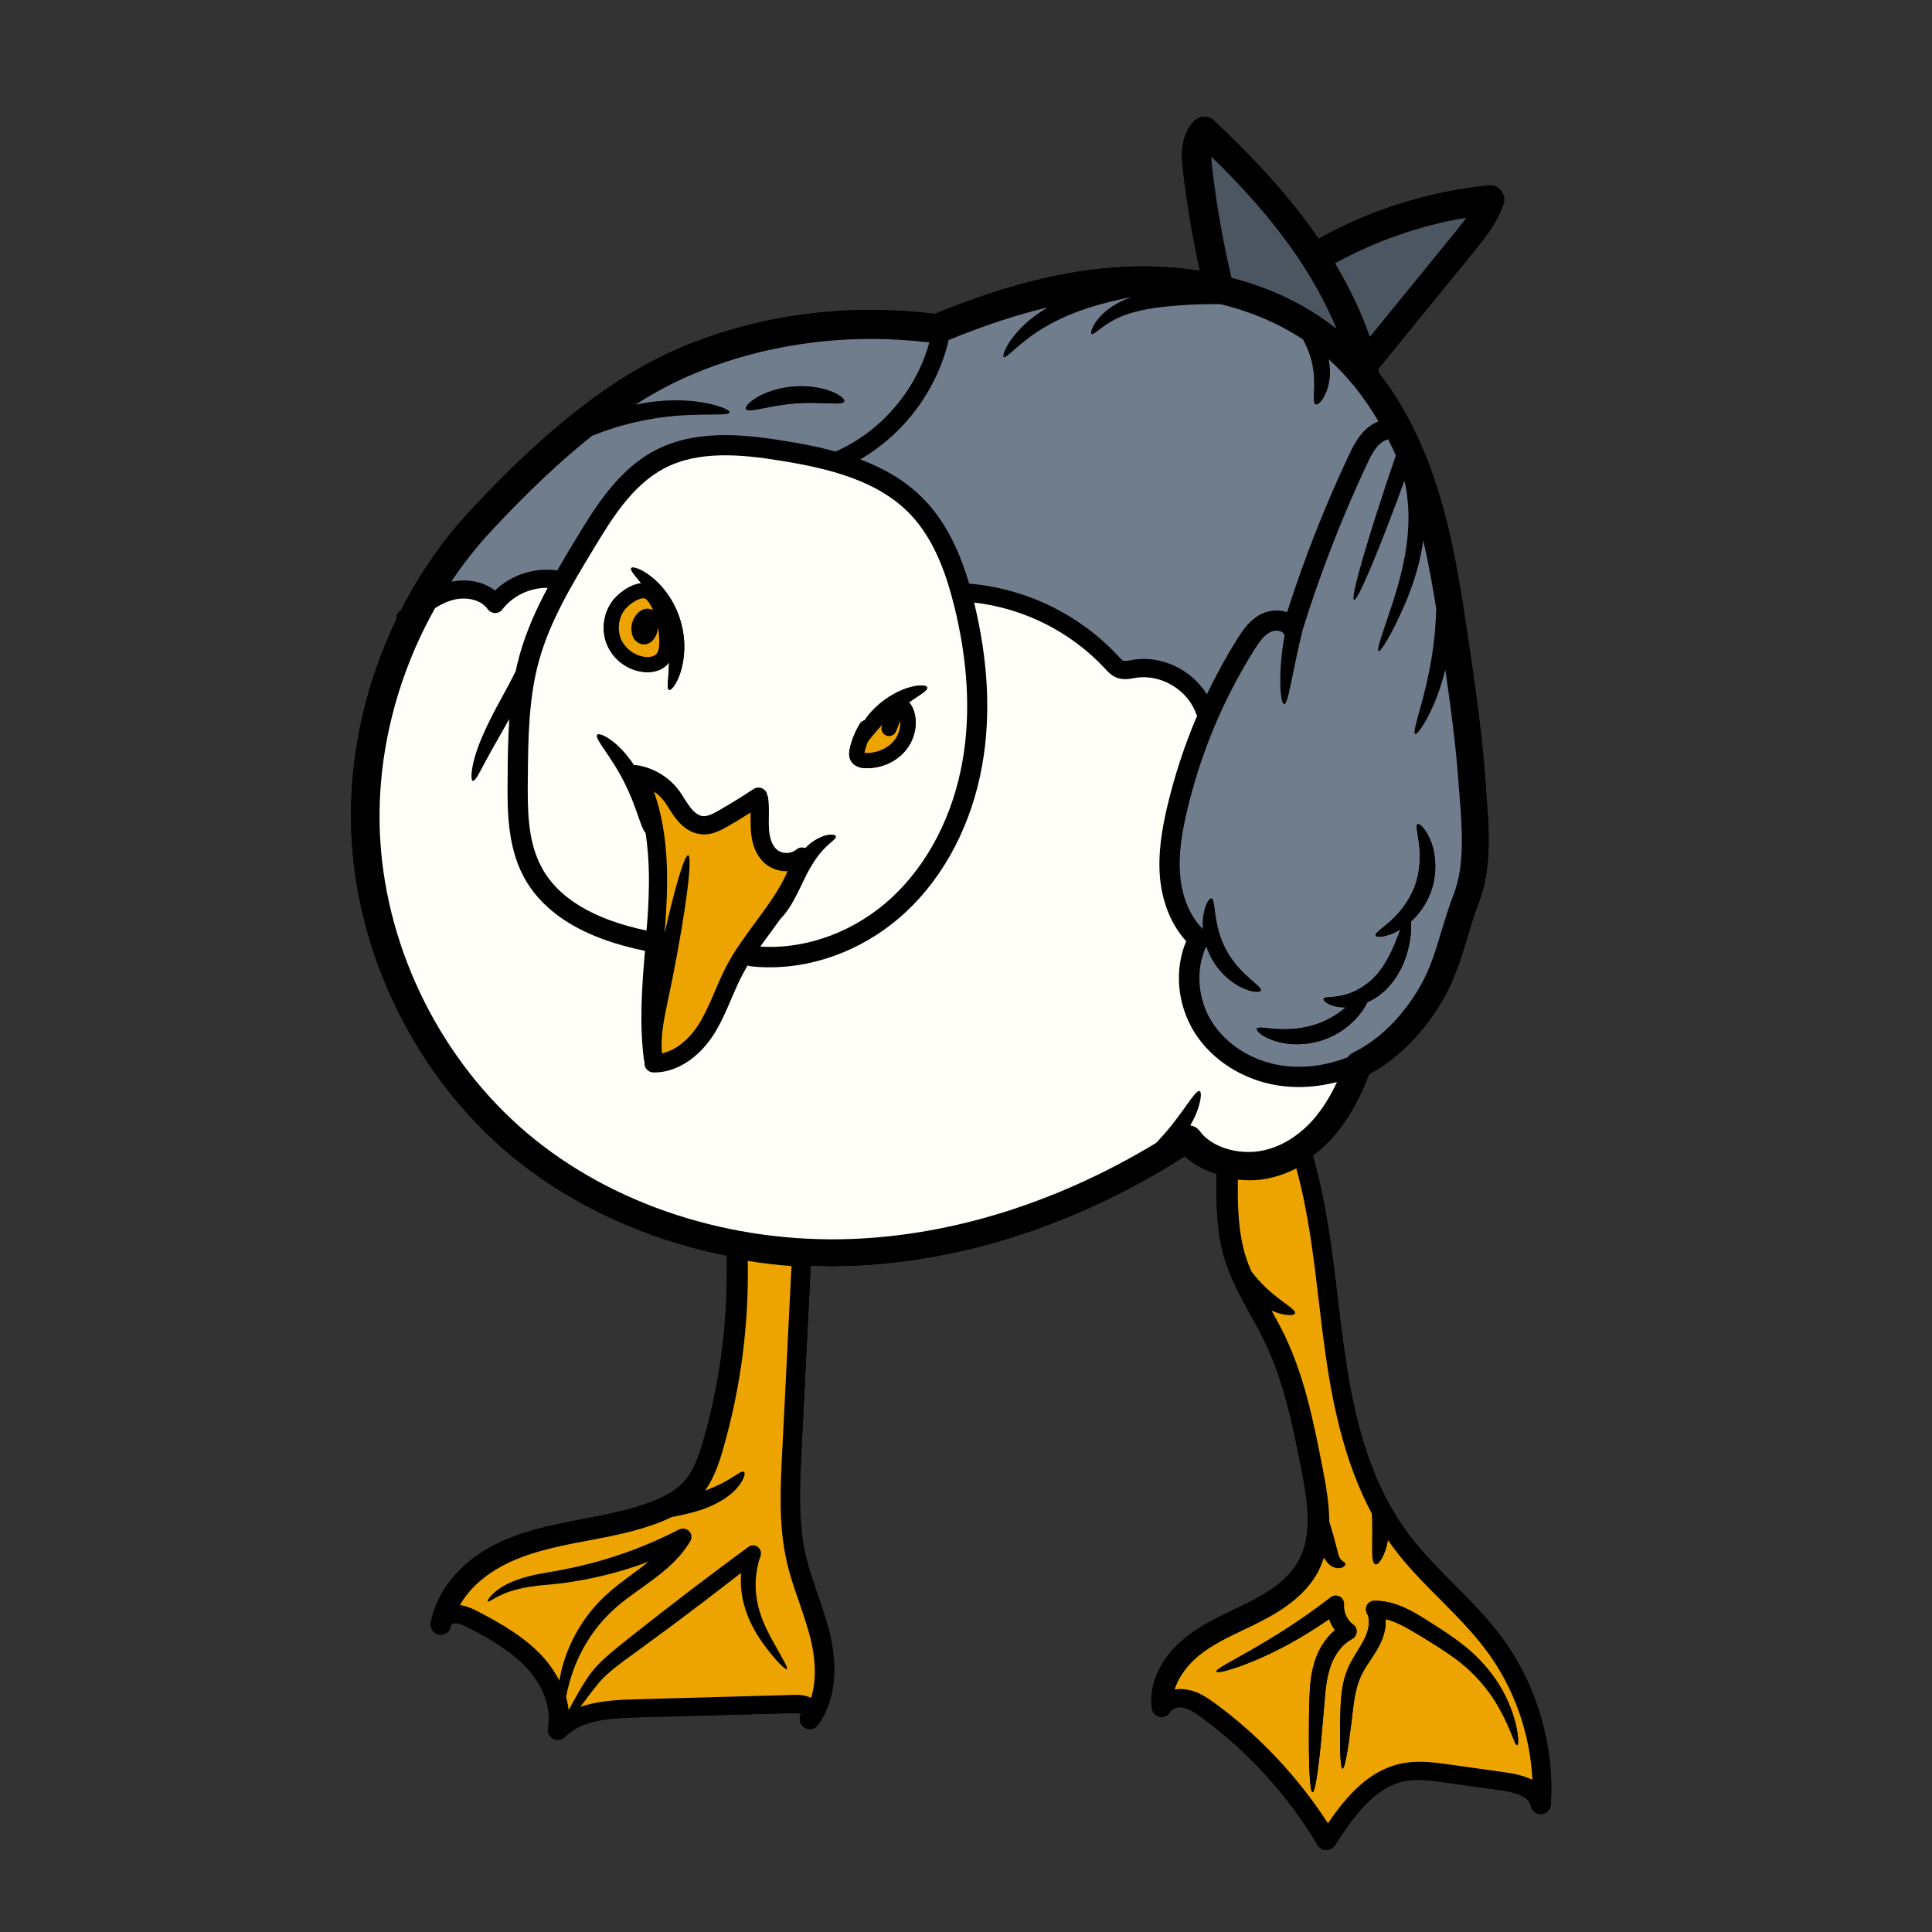
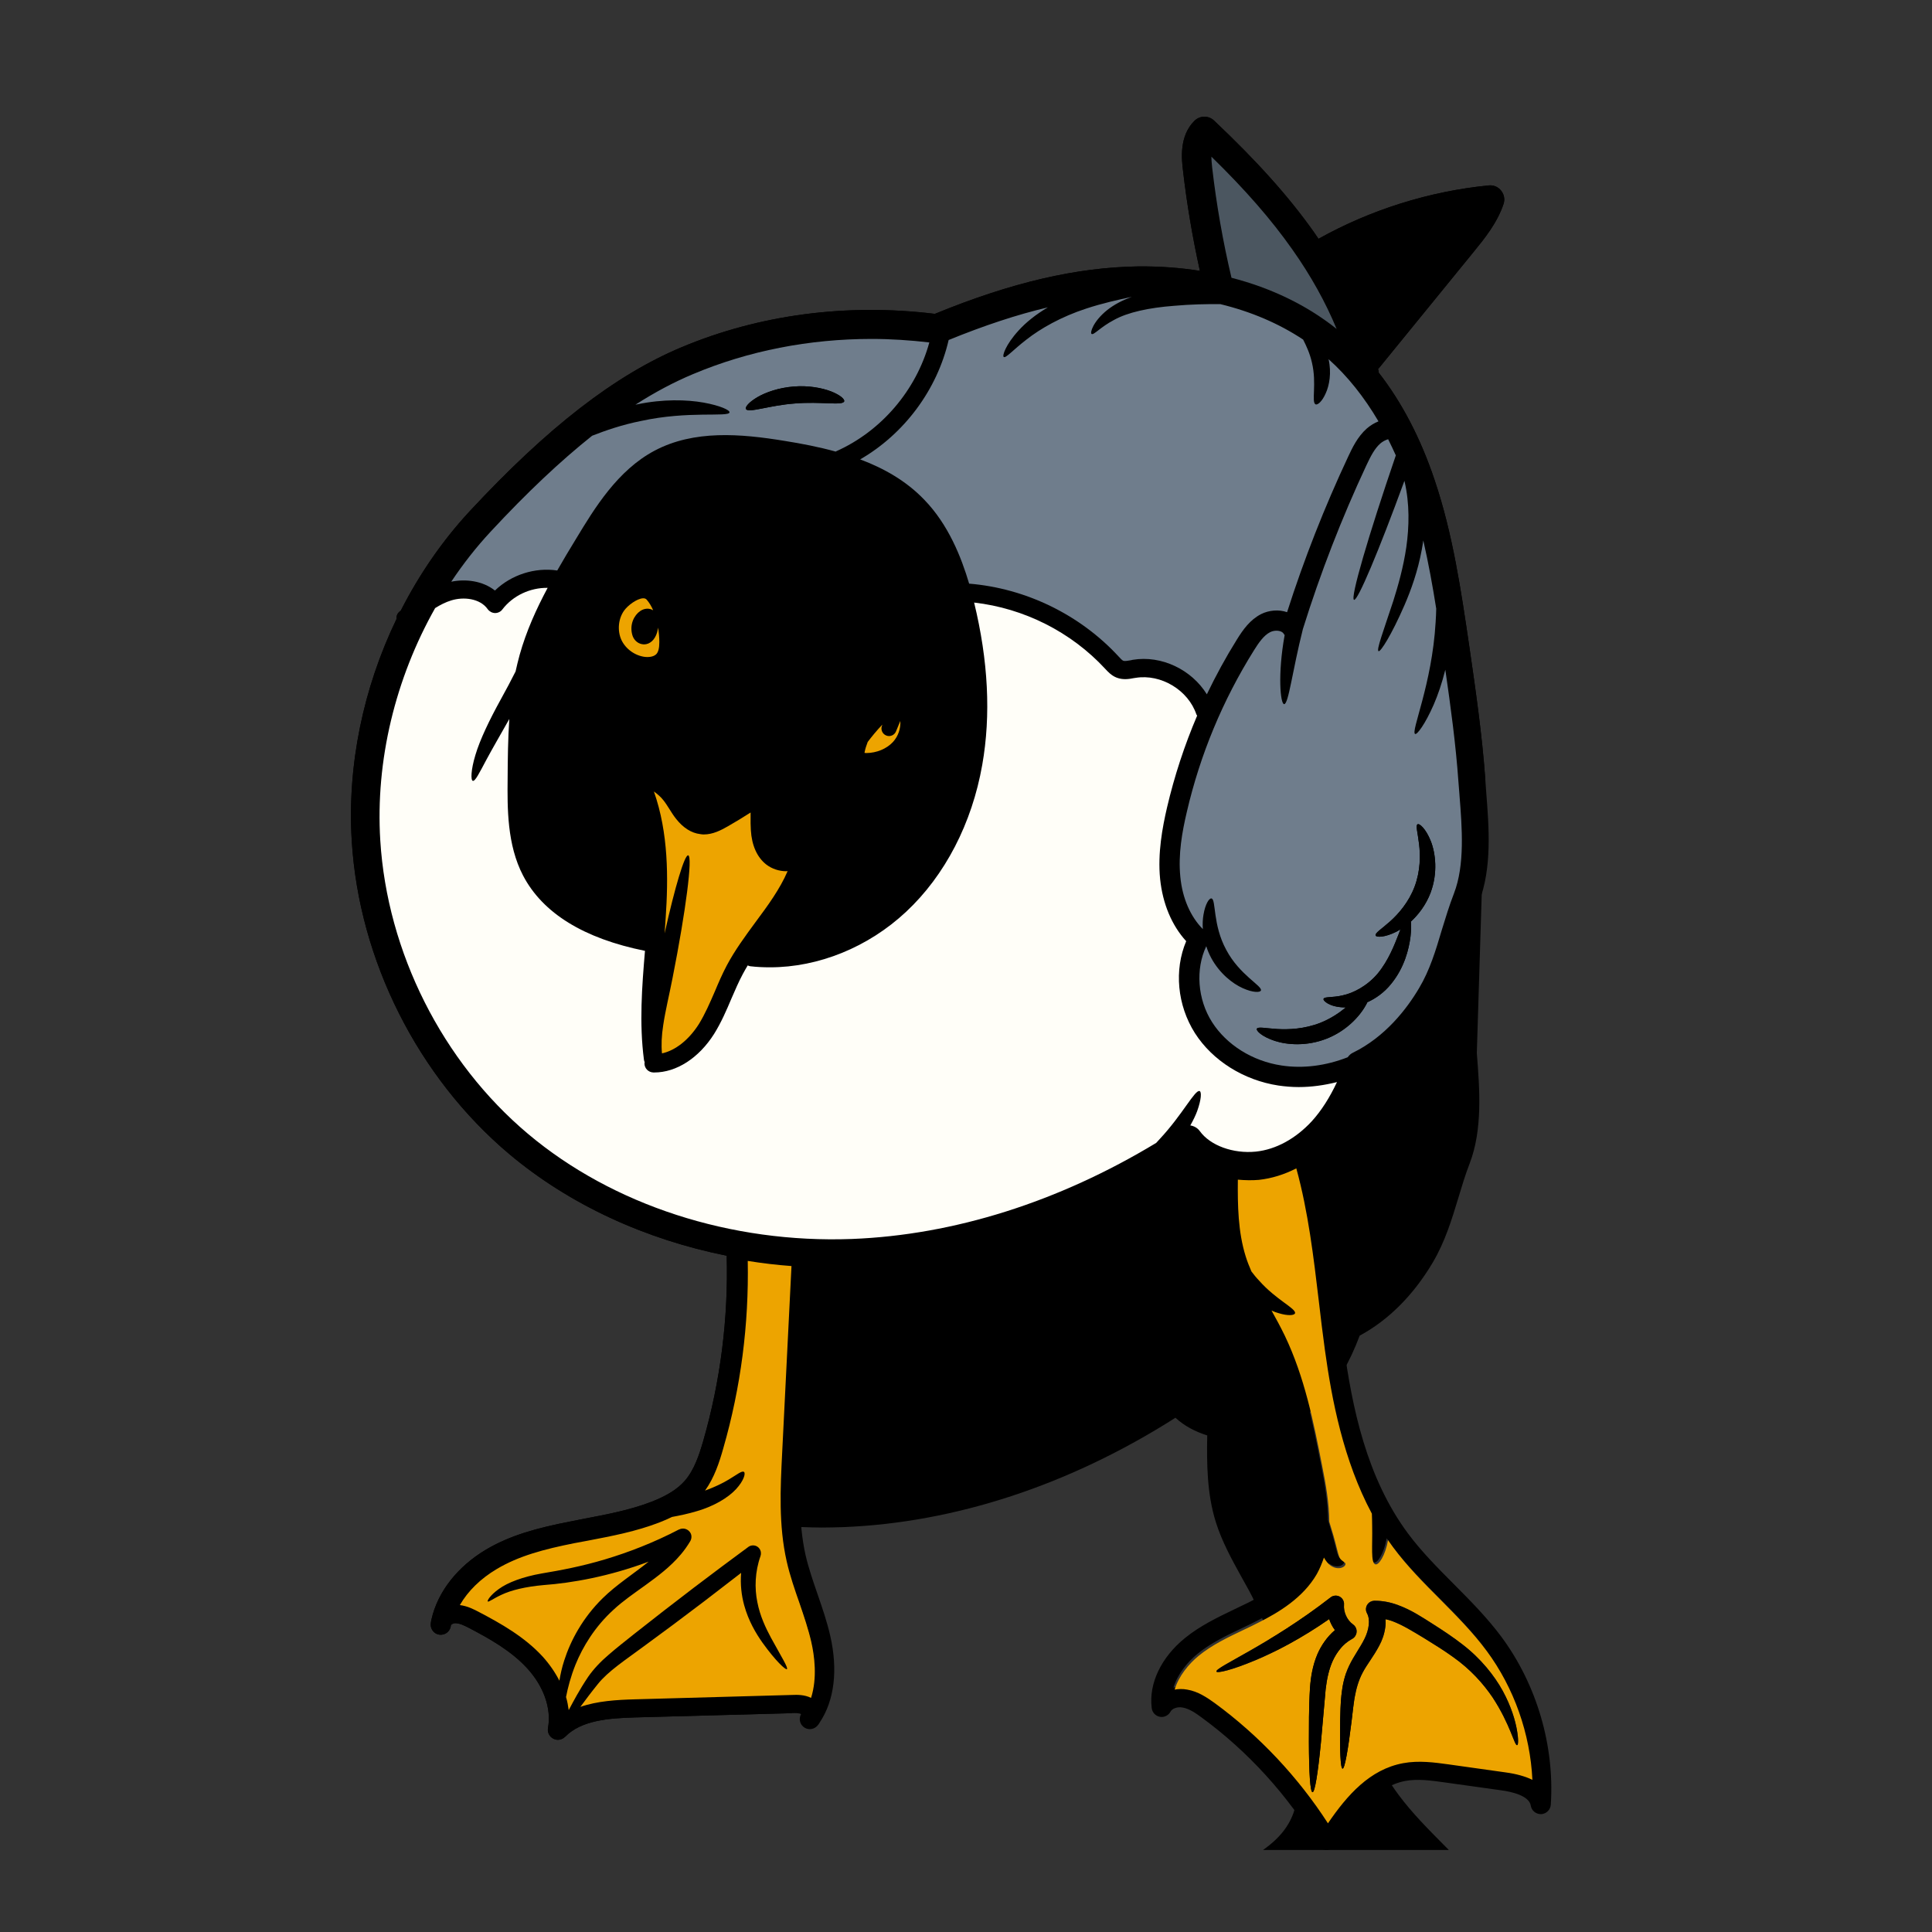
<svg xmlns="http://www.w3.org/2000/svg" xmlns:ns1="http://sodipodi.sourceforge.net/DTD/sodipodi-0.dtd" xmlns:ns2="http://www.inkscape.org/namespaces/inkscape" width="50mm" zoomAndPan="magnify" viewBox="0 0 141.732 141.732" height="50mm" preserveAspectRatio="xMidYMid meet" version="1.0" id="svg49" ns1:docname="icon_fp_layer_moewe_stehend.svg" ns2:version="1.1 (c68e22c387, 2021-05-23)">
  <rect x="0" y="0" width="141.732" height="141.732" fill="#333333" stroke="none" />
  <ns1:namedview id="namedview51" pagecolor="#ffffff" bordercolor="#666666" borderopacity="1.0" ns2:pageshadow="2" ns2:pageopacity="0.0" ns2:pagecheckerboard="0" showgrid="false" ns2:zoom="0.748" ns2:cx="431.14973" ns2:cy="90.240642" ns2:window-width="1920" ns2:window-height="1017" ns2:window-x="-8" ns2:window-y="-8" ns2:window-maximized="1" ns2:current-layer="svg49" units="mm" ns2:document-units="mm" />
  <defs id="defs5">
    <clipPath id="0d51adba8e">
      <path d="M 56,74.566 H 232 V 326.566 H 56 Z m 0,0" clip-rule="nonzero" id="path2" />
    </clipPath>
    <clipPath id="5c625960d5">
-       <path d="m 249,183 h 64.953 v 50 H 249 Z m 0,0" clip-rule="nonzero" id="path2-7" />
-     </clipPath>
+       </clipPath>
    <clipPath id="fc86fa781b">
      <path d="M 61.203,186 H 113 v 51 H 61.203 Z m 0,0" clip-rule="nonzero" id="path5" />
    </clipPath>
    <clipPath id="2604f86075">
      <path d="m 268,187 h 45.953 v 50 H 268 Z m 0,0" clip-rule="nonzero" id="path8" />
    </clipPath>
    <clipPath id="e1e4dc5dc1">
      <path d="M 61.203,191 H 98 v 47 H 61.203 Z m 0,0" clip-rule="nonzero" id="path11" />
    </clipPath>
    <clipPath id="5d3a95fd15">
      <path d="m 73,139 h 209 v 59 H 73 Z m 0,0" clip-rule="nonzero" id="path14" />
    </clipPath>
    <clipPath id="5c2b48c2c0">
      <path d="m 93.664,151.223 c 0,0 -27.852,19.105 -17.477,35.48 10.371,16.375 70.453,10.371 113.605,7.098 43.148,-3.273 84.109,7.641 89.57,-6.008 5.465,-13.648 -2.184,-32.75 -24.578,-44.762 C 232.391,131.02 159.75,108.098 93.664,151.223 Z m 0,0" clip-rule="nonzero" id="path17-6" />
    </clipPath>
  </defs>
  <g clip-path="url(#0d51adba8e)" id="g11" transform="matrix(0.505,0,0,0.505,-2.966,-29.199)">
-     <path fill="#000000" d="m 141.676,103.414 c -12.777,-1.566 -25.504,0.105 -36.82,4.859 -9.641,4.047 -19.418,11.613 -30.75,23.809 -3.973,4.281 -7.332,9.18 -10,14.418 -0.066,0.059 -0.148,0.113 -0.207,0.18 -0.336,0.289 -0.465,0.688 -0.434,1.082 -4.82,10.008 -7.172,21.246 -6.492,32.23 1.055,17.316 9.613,34.301 22.863,45.465 8.746,7.352 19.746,12.406 31.605,14.777 0.242,9.105 -0.895,18.16 -3.418,26.934 -0.57,1.965 -1.293,4.195 -2.684,5.777 -1.059,1.203 -2.582,2.156 -4.793,3.023 -3.137,1.215 -6.566,1.859 -9.891,2.492 l -1.949,0.387 c -4.785,0.934 -8.699,1.988 -12.246,4.09 -4.141,2.473 -7,6.129 -7.902,10.105 -0.055,0.219 -0.098,0.457 -0.113,0.688 -0.059,0.777 0.516,1.469 1.277,1.559 0.785,0.09 1.5,-0.445 1.629,-1.207 0.008,-0.059 0.027,-0.129 0.027,-0.188 0.07,-0.105 0.332,-0.277 0.629,-0.277 0.629,0 1.293,0.328 2.055,0.719 2.988,1.566 6.094,3.312 8.41,5.852 2.391,2.609 3.523,5.836 3.008,8.641 -0.117,0.629 0.188,1.262 0.762,1.559 0.219,0.113 0.457,0.172 0.672,0.172 0.398,0 0.762,-0.164 1.055,-0.445 2.352,-2.398 6.32,-2.695 10.172,-2.809 L 120.938,306.688 c 0.41,-0.016 0.984,-0.031 1.305,0.133 -0.336,0.598 -0.223,1.375 0.32,1.836 0.57,0.5 1.441,0.465 1.98,-0.074 0.172,-0.164 0.312,-0.352 0.41,-0.551 2.129,-3.18 2.668,-7.621 1.523,-12.598 -0.469,-2.055 -1.156,-4.047 -1.82,-5.973 -0.672,-1.953 -1.316,-3.812 -1.762,-5.73 -1.094,-4.883 -0.84,-10.039 -0.598,-15.023 l 1.352,-27.039 c 1.008,0.039 2.008,0.074 3.023,0.074 0.992,0 2.008,-0.035 3.004,-0.059 16.281,-0.633 32.949,-6.113 48.312,-15.891 1.316,1.219 2.93,2.039 4.617,2.57 -0.074,4.02 -0.051,8.453 1.246,12.582 0.891,2.844 2.324,5.434 3.707,7.941 0.73,1.289 1.484,2.641 2.105,3.977 2.742,5.688 4.004,12.059 5.227,18.219 0.988,5.035 1.711,9.871 -0.461,13.641 -1.613,2.82 -4.691,4.621 -7.18,5.887 -0.707,0.352 -1.41,0.688 -2.129,1.023 -2.418,1.164 -4.922,2.367 -7.102,4.137 -3.465,2.805 -5.281,6.609 -4.84,10.164 0.074,0.648 0.555,1.164 1.188,1.281 0.629,0.121 1.262,-0.207 1.555,-0.766 0.246,-0.449 1.008,-0.719 1.738,-0.582 0.941,0.156 1.883,0.789 2.758,1.438 6.758,4.941 12.586,11.352 16.871,18.555 0.262,0.426 0.738,0.707 1.227,0.707 0.019,0 0.019,0 0.035,0 0.5,0 0.965,-0.246 1.227,-0.656 2.762,-4.289 5.84,-8.543 10.246,-9.379 1.809,-0.336 3.773,-0.062 5.66,0.207 l 8.27,1.156 c 1.508,0.203 4.062,0.777 4.293,2.227 0.121,0.738 0.754,1.246 1.512,1.238 0.746,-0.047 1.344,-0.629 1.395,-1.383 0.566,-8.582 -2.055,-17.469 -7.168,-24.371 -2.086,-2.809 -4.559,-5.293 -6.949,-7.695 -2.305,-2.32 -4.695,-4.719 -6.645,-7.352 -6.02,-8.113 -8.105,-18.328 -9.316,-27.262 -0.328,-2.328 -0.609,-4.664 -0.887,-7.008 -0.801,-6.828 -1.652,-13.852 -3.602,-20.598 0.957,-0.719 1.867,-1.523 2.691,-2.434 2.223,-2.434 4.023,-5.516 5.473,-9.391 4.152,-2.23 7.797,-5.871 10.598,-10.59 1.816,-3.066 2.781,-6.281 3.727,-9.395 0.496,-1.641 1.004,-3.359 1.637,-4.984 1.926,-4.992 1.465,-10.867 1.055,-16.078 L 221.637,171 c -0.469,-6.543 -1.418,-13.043 -2.328,-19.32 -1.18,-7.992 -2.375,-16.27 -5.043,-24.16 -2.039,-6.074 -4.766,-11.273 -8.109,-15.566 0,-0.098 -0.016,-0.223 -0.039,-0.32 -0.016,-0.074 -0.031,-0.148 -0.059,-0.223 0.059,-0.047 0.098,-0.09 0.141,-0.129 L 219.875,94.496 c 1.629,-1.992 3.473,-4.254 4.414,-7.043 0.223,-0.664 0.09,-1.391 -0.352,-1.934 -0.426,-0.551 -1.098,-0.836 -1.801,-0.762 -8.617,0.844 -17.168,3.531 -24.727,7.754 -0.219,-0.305 -0.418,-0.613 -0.629,-0.918 -3.652,-5.18 -8.289,-10.344 -14.543,-16.254 -0.805,-0.77 -2.074,-0.754 -2.859,0.043 -2.227,2.211 -1.852,5.57 -1.656,7.188 0.559,4.883 1.395,9.785 2.457,14.598 -2.871,-0.461 -5.848,-0.672 -8.91,-0.648 -9.016,0.133 -18.434,2.32 -29.594,6.895" fill-opacity="1" fill-rule="nonzero" id="path7" />
+     <path fill="#000000" d="m 141.676,103.414 c -12.777,-1.566 -25.504,0.105 -36.82,4.859 -9.641,4.047 -19.418,11.613 -30.75,23.809 -3.973,4.281 -7.332,9.18 -10,14.418 -0.066,0.059 -0.148,0.113 -0.207,0.18 -0.336,0.289 -0.465,0.688 -0.434,1.082 -4.82,10.008 -7.172,21.246 -6.492,32.23 1.055,17.316 9.613,34.301 22.863,45.465 8.746,7.352 19.746,12.406 31.605,14.777 0.242,9.105 -0.895,18.16 -3.418,26.934 -0.57,1.965 -1.293,4.195 -2.684,5.777 -1.059,1.203 -2.582,2.156 -4.793,3.023 -3.137,1.215 -6.566,1.859 -9.891,2.492 l -1.949,0.387 c -4.785,0.934 -8.699,1.988 -12.246,4.09 -4.141,2.473 -7,6.129 -7.902,10.105 -0.055,0.219 -0.098,0.457 -0.113,0.688 -0.059,0.777 0.516,1.469 1.277,1.559 0.785,0.09 1.5,-0.445 1.629,-1.207 0.008,-0.059 0.027,-0.129 0.027,-0.188 0.07,-0.105 0.332,-0.277 0.629,-0.277 0.629,0 1.293,0.328 2.055,0.719 2.988,1.566 6.094,3.312 8.41,5.852 2.391,2.609 3.523,5.836 3.008,8.641 -0.117,0.629 0.188,1.262 0.762,1.559 0.219,0.113 0.457,0.172 0.672,0.172 0.398,0 0.762,-0.164 1.055,-0.445 2.352,-2.398 6.32,-2.695 10.172,-2.809 L 120.938,306.688 l 1.352,-27.039 c 1.008,0.039 2.008,0.074 3.023,0.074 0.992,0 2.008,-0.035 3.004,-0.059 16.281,-0.633 32.949,-6.113 48.312,-15.891 1.316,1.219 2.93,2.039 4.617,2.57 -0.074,4.02 -0.051,8.453 1.246,12.582 0.891,2.844 2.324,5.434 3.707,7.941 0.73,1.289 1.484,2.641 2.105,3.977 2.742,5.688 4.004,12.059 5.227,18.219 0.988,5.035 1.711,9.871 -0.461,13.641 -1.613,2.82 -4.691,4.621 -7.18,5.887 -0.707,0.352 -1.41,0.688 -2.129,1.023 -2.418,1.164 -4.922,2.367 -7.102,4.137 -3.465,2.805 -5.281,6.609 -4.84,10.164 0.074,0.648 0.555,1.164 1.188,1.281 0.629,0.121 1.262,-0.207 1.555,-0.766 0.246,-0.449 1.008,-0.719 1.738,-0.582 0.941,0.156 1.883,0.789 2.758,1.438 6.758,4.941 12.586,11.352 16.871,18.555 0.262,0.426 0.738,0.707 1.227,0.707 0.019,0 0.019,0 0.035,0 0.5,0 0.965,-0.246 1.227,-0.656 2.762,-4.289 5.84,-8.543 10.246,-9.379 1.809,-0.336 3.773,-0.062 5.66,0.207 l 8.27,1.156 c 1.508,0.203 4.062,0.777 4.293,2.227 0.121,0.738 0.754,1.246 1.512,1.238 0.746,-0.047 1.344,-0.629 1.395,-1.383 0.566,-8.582 -2.055,-17.469 -7.168,-24.371 -2.086,-2.809 -4.559,-5.293 -6.949,-7.695 -2.305,-2.32 -4.695,-4.719 -6.645,-7.352 -6.02,-8.113 -8.105,-18.328 -9.316,-27.262 -0.328,-2.328 -0.609,-4.664 -0.887,-7.008 -0.801,-6.828 -1.652,-13.852 -3.602,-20.598 0.957,-0.719 1.867,-1.523 2.691,-2.434 2.223,-2.434 4.023,-5.516 5.473,-9.391 4.152,-2.23 7.797,-5.871 10.598,-10.59 1.816,-3.066 2.781,-6.281 3.727,-9.395 0.496,-1.641 1.004,-3.359 1.637,-4.984 1.926,-4.992 1.465,-10.867 1.055,-16.078 L 221.637,171 c -0.469,-6.543 -1.418,-13.043 -2.328,-19.32 -1.18,-7.992 -2.375,-16.27 -5.043,-24.16 -2.039,-6.074 -4.766,-11.273 -8.109,-15.566 0,-0.098 -0.016,-0.223 -0.039,-0.32 -0.016,-0.074 -0.031,-0.148 -0.059,-0.223 0.059,-0.047 0.098,-0.09 0.141,-0.129 L 219.875,94.496 c 1.629,-1.992 3.473,-4.254 4.414,-7.043 0.223,-0.664 0.09,-1.391 -0.352,-1.934 -0.426,-0.551 -1.098,-0.836 -1.801,-0.762 -8.617,0.844 -17.168,3.531 -24.727,7.754 -0.219,-0.305 -0.418,-0.613 -0.629,-0.918 -3.652,-5.18 -8.289,-10.344 -14.543,-16.254 -0.805,-0.77 -2.074,-0.754 -2.859,0.043 -2.227,2.211 -1.852,5.57 -1.656,7.188 0.559,4.883 1.395,9.785 2.457,14.598 -2.871,-0.461 -5.848,-0.672 -8.91,-0.648 -9.016,0.133 -18.434,2.32 -29.594,6.895" fill-opacity="1" fill-rule="nonzero" id="path7" />
    <path fill="#000000" d="m 120.176,184.188 c -0.055,0 -0.121,0.016 -0.18,0.016 -1.039,0 -2.094,-0.336 -2.93,-0.984 -1.32,-1.039 -2.098,-2.754 -2.227,-4.984 -0.043,-0.645 -0.043,-1.293 -0.035,-1.941 0,-0.211 0,-0.41 0,-0.613 -1.082,0.688 -2.176,1.367 -3.293,2 -1.016,0.582 -2.184,1.188 -3.504,1.188 -0.164,0 -0.336,-0.016 -0.516,-0.051 -1.27,-0.145 -2.488,-0.918 -3.512,-2.227 -0.355,-0.453 -0.664,-0.934 -0.969,-1.426 -0.27,-0.418 -0.531,-0.844 -0.852,-1.246 -0.391,-0.508 -0.883,-0.918 -1.391,-1.289 2.137,6.059 2.094,12.598 1.711,18.336 -0.043,0.746 -0.098,1.5 -0.156,2.262 1.492,-6.703 2.898,-11.426 3.422,-11.328 0.68,0.133 -0.344,8.082 -2.266,17.781 -0.484,2.48 -1.059,4.824 -1.359,6.867 -0.238,1.508 -0.297,2.895 -0.18,4.098 1.93,-0.418 3.879,-1.941 5.34,-4.23 0.914,-1.48 1.602,-3.082 2.34,-4.777 0.523,-1.254 1.074,-2.523 1.727,-3.762 1.188,-2.23 2.711,-4.297 4.18,-6.297 1.816,-2.441 3.543,-4.809 4.648,-7.391 z m 3.402,119.992 c 0.93,-2.926 0.48,-6.164 0.039,-8.082 -0.441,-1.91 -1.066,-3.746 -1.727,-5.68 -0.672,-1.934 -1.379,-3.957 -1.852,-6.047 -1.188,-5.262 -0.918,-10.633 -0.656,-15.812 l 1.352,-27.055 c -2.145,-0.156 -4.25,-0.41 -6.348,-0.746 0.172,9.211 -1,18.352 -3.555,27.211 -0.562,2 -1.285,4.23 -2.645,6.125 1.359,-0.5 2.516,-1.051 3.383,-1.574 1.23,-0.723 1.965,-1.355 2.262,-1.141 0.277,0.156 0.023,1.246 -1.148,2.508 -1.152,1.254 -3.211,2.461 -5.586,3.164 -1.352,0.41 -2.594,0.664 -3.707,0.867 -0.559,0.281 -1.141,0.527 -1.785,0.781 -3.391,1.32 -6.945,1.992 -10.41,2.656 l -1.934,0.359 c -4.469,0.887 -8.121,1.867 -11.301,3.762 -2.352,1.395 -4.191,3.203 -5.355,5.23 1.121,0.137 2.09,0.645 2.816,1.031 3.078,1.613 6.586,3.582 9.223,6.469 0.98,1.09 1.785,2.262 2.406,3.473 0.156,-0.918 0.359,-1.875 0.703,-2.934 0.918,-2.867 2.664,-6.172 5.578,-9.031 2,-1.969 4.465,-3.523 6.676,-5.312 -5.734,2.156 -11.172,3.105 -15.258,3.402 -2.668,0.238 -4.691,0.754 -6.012,1.367 -1.316,0.598 -1.949,1.141 -2.086,1.008 -0.098,-0.09 0.328,-0.891 1.629,-1.816 1.277,-0.938 3.504,-1.773 6.215,-2.246 2.711,-0.453 5.805,-1.027 9.207,-2.051 3.398,-1.016 7.051,-2.426 10.703,-4.328 h 0.023 c 0.605,-0.309 1.336,-0.074 1.664,0.527 0.203,0.391 0.152,0.852 -0.066,1.203 -0.395,0.656 -0.836,1.285 -1.336,1.875 -1.562,1.855 -3.398,3.199 -5.109,4.445 -1.719,1.238 -3.344,2.352 -4.676,3.598 -2.695,2.449 -4.457,5.367 -5.512,7.965 -0.707,1.773 -1.113,3.363 -1.375,4.699 0.188,0.621 0.301,1.254 0.391,1.898 0.664,-1.242 1.508,-2.875 2.824,-4.836 0.762,-1.105 1.812,-2.219 2.984,-3.211 1.168,-1.016 2.414,-1.984 3.734,-3.039 2.637,-2.082 5.566,-4.363 8.645,-6.707 2.746,-2.082 5.398,-4.066 7.848,-5.867 l 0.023,-0.023 c 0.516,-0.371 1.246,-0.273 1.613,0.242 0.238,0.32 0.281,0.738 0.164,1.074 -0.816,2.305 -0.875,4.68 -0.465,6.688 0.391,2.027 1.211,3.738 1.965,5.148 1.523,2.789 2.562,4.418 2.324,4.59 -0.188,0.133 -1.613,-1.156 -3.547,-3.852 -0.949,-1.352 -2.02,-3.129 -2.652,-5.434 -0.391,-1.418 -0.574,-3.016 -0.441,-4.688 -1.711,1.32 -3.473,2.68 -5.332,4.105 -3.078,2.344 -6.051,4.559 -8.77,6.539 -2.734,2.027 -5.199,3.625 -6.699,5.5 -0.977,1.207 -1.82,2.336 -2.531,3.305 2.465,-0.852 5.25,-1.023 7.977,-1.098 l 22.773,-0.633 c 0.723,-0.031 1.77,-0.047 2.73,0.426 z m 3.633,-180.914 c 6.57,-2.918 11.637,-8.879 13.531,-15.805 -2.801,-0.32 -5.602,-0.508 -8.387,-0.508 -9.031,0 -17.852,1.715 -25.91,5.105 -2.762,1.156 -5.527,2.625 -8.363,4.441 0.09,-0.016 0.18,-0.047 0.277,-0.055 3.711,-0.781 7.199,-0.688 9.617,-0.254 2.449,0.441 3.84,1.105 3.766,1.426 -0.141,0.719 -5.977,-0.27 -12.863,1.246 -2.711,0.539 -5.121,1.375 -7.07,2.137 -4.625,3.684 -9.48,8.262 -14.699,13.887 -2.113,2.27 -4.027,4.719 -5.75,7.301 2.059,-0.426 4.547,-0.145 6.34,1.281 2.359,-2.281 5.789,-3.395 9.043,-2.91 0.891,-1.559 1.801,-3.082 2.727,-4.59 2.676,-4.434 6.027,-9.949 11.398,-12.797 5.715,-3.031 12.465,-2.473 18.883,-1.418 2.477,0.395 4.98,0.879 7.406,1.551 0.023,-0.016 0.039,-0.023 0.055,-0.039 z m 18.336,44.988 c 1.23,-6.895 0.805,-14.516 -1.227,-22.68 -0.957,-3.828 -2.652,-9.367 -6.414,-13.246 -4.684,-4.844 -11.727,-6.555 -18.637,-7.687 -5.914,-0.969 -12.082,-1.508 -17.035,1.113 -4.66,2.484 -7.641,7.395 -10.262,11.738 -3.078,5.09 -6.258,10.344 -7.859,16.098 -1.551,5.539 -1.59,11.469 -1.641,17.188 -0.039,4.172 -0.09,8.875 1.91,12.695 2.383,4.59 7.559,7.715 15.312,9.344 0.059,-0.68 0.125,-1.352 0.164,-2.023 0.246,-3.844 0.352,-8.059 -0.312,-12.195 -0.645,-0.484 -1.258,-3.754 -3.062,-7.246 -1.875,-3.828 -4.395,-6.395 -3.953,-6.949 0.203,-0.254 1.152,0.074 2.391,1.055 0.934,0.746 2.023,1.902 2.973,3.371 0.113,-0.008 0.246,-0.043 0.383,-0.008 2.328,0.344 4.496,1.605 5.965,3.457 0.367,0.469 0.688,0.969 0.996,1.469 0.266,0.426 0.527,0.836 0.82,1.211 0.336,0.426 1,1.148 1.762,1.254 0.719,0.082 1.562,-0.352 2.375,-0.828 1.695,-0.965 3.383,-2.008 5.012,-3.09 0.598,-0.41 1.418,-0.254 1.836,0.371 0.098,0.156 0.152,0.336 0.188,0.508 0.023,0.09 0.09,0.18 0.098,0.262 0.148,1 0.141,1.949 0.121,2.895 -0.016,0.582 -0.016,1.152 0.019,1.746 0.062,1.016 0.332,2.359 1.227,3.062 0.746,0.59 1.988,0.559 2.727,-0.055 0.367,-0.336 0.875,-0.402 1.301,-0.238 0.574,-0.574 1.164,-1.027 1.746,-1.336 1.539,-0.844 2.668,-0.672 2.711,-0.363 0.09,0.348 -0.73,0.789 -1.672,1.773 -0.949,0.949 -2.004,2.523 -2.945,4.508 -0.953,2.008 -1.918,4 -3,5.234 -0.137,0.156 -0.254,0.246 -0.367,0.379 -0.516,0.723 -1.031,1.426 -1.539,2.113 -0.484,0.656 -0.969,1.32 -1.441,1.992 6.73,0.426 13.805,-2.18 19.172,-7.203 5.176,-4.836 8.785,-11.836 10.16,-19.688 z m 54.305,-62.75 c -1.598,-3.863 -3.734,-7.723 -6.43,-11.535 -3.035,-4.316 -6.805,-8.645 -11.742,-13.465 0,0.508 0.059,1.066 0.113,1.598 0.617,5.352 1.559,10.723 2.801,15.977 5.75,1.48 10.934,3.973 15.258,7.426 z M 196.25,220.488 c 1.391,-1.531 2.594,-3.426 3.652,-5.68 -1.852,0.465 -3.711,0.723 -5.547,0.723 -0.988,0 -1.988,-0.082 -2.953,-0.223 -5.031,-0.77 -9.559,-3.613 -12.113,-7.613 -2.562,-4.051 -3.031,-9.156 -1.262,-13.336 -2.098,-2.289 -3.414,-5.441 -3.785,-9.023 -0.375,-3.746 0.344,-7.52 1,-10.363 1.074,-4.59 2.539,-9.047 4.375,-13.344 -0.035,-0.062 -0.074,-0.121 -0.109,-0.18 -1.188,-3.531 -5.141,-5.91 -8.816,-5.309 l -0.273,0.039 c -0.703,0.141 -1.562,0.277 -2.473,-0.066 -0.762,-0.293 -1.262,-0.844 -1.668,-1.277 -4.957,-5.367 -11.82,-8.805 -19.027,-9.621 2.051,8.418 2.457,16.332 1.18,23.555 -1.488,8.484 -5.402,16.047 -11.047,21.32 -5.512,5.16 -12.727,8.062 -19.742,8.062 -0.969,0 -1.934,-0.039 -2.895,-0.156 -0.129,-0.016 -0.242,-0.074 -0.352,-0.121 -0.246,0.41 -0.488,0.82 -0.711,1.246 -0.605,1.129 -1.105,2.301 -1.645,3.539 -0.73,1.73 -1.492,3.5 -2.531,5.164 -2.227,3.508 -5.473,5.59 -8.684,5.59 -0.039,0 -0.09,0 -0.113,0 -0.738,-0.016 -1.316,-0.605 -1.309,-1.336 0,-0.059 0.031,-0.105 0.031,-0.148 -0.039,-0.113 -0.09,-0.234 -0.105,-0.352 -0.695,-5.277 -0.289,-10.637 0.148,-15.816 -8.863,-1.789 -14.832,-5.453 -17.691,-10.926 C 79.453,180.375 79.5,175.031 79.543,170.77 c 0.016,-2.859 0.047,-5.754 0.246,-8.656 -1.305,2.305 -2.477,4.328 -3.309,5.879 -1.043,1.941 -1.641,3.188 -1.992,3.098 -0.309,-0.074 -0.293,-1.543 0.379,-3.754 0.66,-2.23 2.039,-5.09 3.676,-8.059 0.793,-1.434 1.523,-2.801 2.152,-4.062 0.18,-0.805 0.371,-1.609 0.59,-2.402 0.961,-3.434 2.41,-6.648 4.062,-9.73 -2.523,-0.039 -5.027,1.113 -6.566,3.125 -0.246,0.344 -0.648,0.531 -1.074,0.531 -0.426,-0.016 -0.801,-0.223 -1.055,-0.559 -1.105,-1.574 -3.5,-1.836 -5.293,-1.277 -0.816,0.246 -1.594,0.648 -2.34,1.113 -5.758,10.195 -8.684,22.105 -7.961,33.73 1,16.211 9,32.113 21.43,42.57 12.328,10.375 29.477,15.918 47.023,15.262 14.816,-0.574 30.008,-5.387 44.152,-13.941 0.172,-0.191 0.352,-0.379 0.523,-0.574 3.316,-3.551 5.102,-7.188 5.781,-6.949 0.301,0.113 0.246,1.219 -0.344,2.875 -0.23,0.633 -0.582,1.359 -1.008,2.113 0.539,0.082 1.039,0.355 1.375,0.82 1.508,2.098 4.855,3.312 8.148,2.977 2.906,-0.305 5.773,-1.879 8.109,-4.41 z m 7.992,-100.543 c 0.508,-0.434 1.082,-0.789 1.68,-1.027 -2.082,-3.531 -4.48,-6.555 -7.242,-9.023 0.445,1.969 0.117,3.82 -0.426,4.977 -0.523,1.188 -1.188,1.723 -1.473,1.574 -0.621,-0.312 0.211,-2.992 -0.516,-6.051 -0.297,-1.32 -0.812,-2.434 -1.277,-3.344 -3.523,-2.344 -7.594,-4.074 -12.023,-5.148 -1.957,-0.016 -4.258,0.027 -6.707,0.246 -3.652,0.273 -6.73,0.945 -8.703,2.043 -2.016,1.059 -2.949,2.246 -3.262,2.039 -0.277,-0.113 0.188,-1.816 2.285,-3.488 0.926,-0.73 2.145,-1.395 3.555,-1.895 -2.016,0.426 -4.301,0.934 -6.633,1.703 -3.645,1.188 -6.648,2.918 -8.617,4.461 -1.988,1.523 -3.035,2.77 -3.34,2.562 -0.262,-0.145 0.277,-1.801 2.152,-3.844 1.023,-1.137 2.473,-2.316 4.25,-3.359 -4.496,1.059 -9.262,2.641 -14.402,4.738 -1.664,7.219 -6.438,13.629 -12.844,17.328 3.473,1.301 6.684,3.121 9.305,5.852 3.488,3.598 5.363,8.301 6.512,12.18 8.203,0.672 16.074,4.492 21.668,10.547 0.277,0.297 0.523,0.574 0.711,0.648 0.223,0.074 0.648,0 1.074,-0.074 l 0.297,-0.066 c 4.199,-0.688 8.539,1.445 10.75,5.008 1.312,-2.727 2.746,-5.367 4.359,-7.949 0.875,-1.41 1.891,-2.859 3.52,-3.695 1.121,-0.559 2.547,-0.699 3.766,-0.273 2.457,-7.695 5.449,-15.285 8.863,-22.57 0.574,-1.223 1.352,-2.895 2.719,-4.098 z m 12.457,-28.047 c 0.688,-0.84 1.359,-1.676 1.973,-2.535 -6.652,1.098 -13.16,3.371 -19.051,6.613 2.113,3.535 3.809,7.102 5.055,10.68 z m 0.188,95.52 c 1.59,-4.125 1.172,-9.508 0.793,-14.273 l -0.148,-1.867 c -0.383,-5.457 -1.129,-10.941 -1.906,-16.309 -0.484,1.949 -1.082,3.68 -1.688,5.07 -1.246,2.844 -2.414,4.387 -2.695,4.254 -0.672,-0.316 2.449,-7.172 2.973,-16.203 0.051,-0.68 0.074,-1.336 0.09,-1.984 -0.523,-3.316 -1.129,-6.629 -1.875,-9.898 -0.074,0.449 -0.129,0.891 -0.219,1.328 -0.582,3.172 -1.566,5.875 -2.508,8.055 -1.906,4.379 -3.488,6.828 -3.766,6.688 -0.352,-0.145 0.688,-2.883 2.137,-7.285 0.695,-2.223 1.457,-4.859 1.891,-7.82 0.418,-2.965 0.5,-6.277 -0.262,-9.562 0,-0.019 -0.016,-0.035 -0.016,-0.051 -3.719,10.156 -6.781,17.457 -7.312,17.27 -0.582,-0.203 2.07,-9.27 6.066,-20.965 -0.367,-0.805 -0.727,-1.582 -1.113,-2.344 -0.426,0.121 -0.836,0.352 -1.152,0.629 -0.836,0.746 -1.395,1.859 -2,3.141 -3.586,7.672 -6.699,15.68 -9.223,23.777 -1.531,6.074 -2.078,10.898 -2.719,10.898 -0.547,0.019 -0.965,-4.324 0.074,-10.031 -0.047,-0.055 -0.105,-0.113 -0.145,-0.188 -0.266,-0.477 -1.238,-0.59 -1.949,-0.238 -0.961,0.484 -1.688,1.574 -2.359,2.641 -4.539,7.254 -7.82,15.152 -9.754,23.488 -0.656,2.805 -1.27,6.098 -0.934,9.402 0.301,3.098 1.465,5.754 3.266,7.574 -0.055,-0.762 -0.016,-1.469 0.09,-2.074 0.266,-1.605 0.844,-2.461 1.172,-2.379 0.672,0.148 0.148,3.82 2.137,7.461 1.926,3.648 5.277,5.246 5.031,5.895 -0.109,0.309 -1.148,0.336 -2.637,-0.336 -1.484,-0.664 -3.359,-2.133 -4.578,-4.387 -0.305,-0.574 -0.543,-1.133 -0.715,-1.703 -1.586,3.324 -1.277,7.703 0.836,11.016 2.105,3.301 5.863,5.66 10.066,6.293 3.109,0.484 6.453,0.051 9.629,-1.195 0.188,-0.273 0.426,-0.5 0.738,-0.648 4.715,-2.305 7.836,-6.367 9.613,-9.375 1.566,-2.625 2.418,-5.461 3.309,-8.469 0.531,-1.73 1.074,-3.516 1.762,-5.293 z m 11.375,128.656 c -0.32,-6.688 -2.652,-13.344 -6.641,-18.715 -1.949,-2.645 -4.352,-5.055 -6.652,-7.383 -2.391,-2.395 -4.855,-4.867 -6.934,-7.672 -0.246,-0.336 -0.484,-0.672 -0.723,-1.016 -0.395,2.246 -1.375,3.703 -1.859,3.5 -0.664,-0.238 -0.383,-2.664 -0.441,-5.551 0,-0.629 -0.023,-1.238 -0.043,-1.801 -4.141,-7.73 -5.82,-16.551 -6.812,-23.738 -0.328,-2.352 -0.605,-4.711 -0.883,-7.074 -0.762,-6.41 -1.539,-13.023 -3.27,-19.301 -1.742,0.895 -3.57,1.469 -5.438,1.672 -0.965,0.082 -1.988,0.066 -3.047,-0.031 -0.039,3.754 0.027,7.57 1.133,11.121 0.227,0.746 0.523,1.477 0.832,2.195 0.336,0.445 0.691,0.895 1.117,1.336 2.457,2.789 5.387,4.051 5.215,4.738 -0.09,0.312 -1.016,0.41 -2.391,-0.016 -0.32,-0.082 -0.672,-0.215 -1.023,-0.379 0.656,1.172 1.316,2.395 1.914,3.625 2.891,6.031 4.195,12.59 5.438,18.926 0.559,2.77 1.016,5.5 1.035,8.113 0.188,0.629 0.391,1.336 0.613,2.047 0.375,1.312 0.672,2.707 0.836,3.059 0.172,0.469 0.645,0.633 0.852,0.879 0.098,0.129 0.055,0.391 -0.328,0.598 -0.359,0.195 -1.008,0.254 -1.672,-0.156 -0.465,-0.297 -0.816,-0.762 -1.082,-1.238 -0.277,0.812 -0.59,1.598 -1.023,2.379 -2.012,3.488 -5.559,5.59 -8.434,7.039 -0.695,0.367 -1.434,0.715 -2.16,1.059 -2.375,1.129 -4.621,2.203 -6.527,3.754 -1.449,1.18 -2.918,2.941 -3.523,4.934 0.574,-0.105 1.203,-0.117 1.82,0 1.57,0.262 2.871,1.148 3.988,1.949 6.453,4.723 12.094,10.723 16.441,17.457 2.801,-4.105 6.086,-7.832 10.91,-8.727 2.27,-0.426 4.578,-0.105 6.59,0.172 l 8.273,1.164 c 1.57,0.211 2.875,0.582 3.898,1.082 z m -4.277,-20.469 c 5.113,6.902 7.734,15.789 7.168,24.371 -0.051,0.754 -0.648,1.336 -1.395,1.383 -0.758,0.008 -1.391,-0.5 -1.512,-1.238 -0.23,-1.449 -2.785,-2.023 -4.293,-2.227 l -8.27,-1.156 c -1.887,-0.262 -3.852,-0.543 -5.66,-0.207 -4.406,0.836 -7.484,5.09 -10.246,9.379 -0.262,0.41 -0.727,0.656 -1.227,0.656 -0.016,0 -0.016,0 -0.035,0 -0.488,0 -0.965,-0.281 -1.227,-0.707 -4.285,-7.203 -10.113,-13.613 -16.871,-18.555 -0.875,-0.648 -1.816,-1.281 -2.758,-1.438 -0.73,-0.137 -1.492,0.133 -1.738,0.582 -0.293,0.559 -0.926,0.887 -1.555,0.766 -0.633,-0.117 -1.113,-0.633 -1.188,-1.281 -0.441,-3.555 1.375,-7.359 4.84,-10.164 2.18,-1.77 4.684,-2.973 7.102,-4.137 0.719,-0.336 1.422,-0.672 2.129,-1.023 2.488,-1.266 5.566,-3.066 7.18,-5.887 2.172,-3.77 1.449,-8.605 0.461,-13.641 -1.223,-6.16 -2.484,-12.531 -5.227,-18.219 -0.621,-1.336 -1.375,-2.688 -2.105,-3.977 -1.383,-2.508 -2.816,-5.098 -3.707,-7.941 -1.297,-4.129 -1.32,-8.562 -1.246,-12.582 -1.688,-0.531 -3.301,-1.352 -4.617,-2.57 -15.363,9.777 -32.031,15.258 -48.312,15.891 -0.996,0.023 -2.012,0.059 -3.004,0.059 -1.016,0 -2.016,-0.035 -3.023,-0.074 l -1.352,27.039 c -0.242,4.984 -0.496,10.141 0.598,15.023 0.445,1.918 1.09,3.777 1.762,5.73 0.664,1.926 1.352,3.918 1.82,5.973 1.145,4.977 0.605,9.418 -1.523,12.598 -0.098,0.199 -0.238,0.387 -0.41,0.551 -0.539,0.539 -1.41,0.574 -1.98,0.074 -0.543,-0.461 -0.656,-1.238 -0.32,-1.836 -0.32,-0.164 -0.895,-0.148 -1.305,-0.133 l -22.797,0.617 c -3.852,0.113 -7.82,0.41 -10.172,2.809 -0.293,0.281 -0.656,0.445 -1.055,0.445 -0.215,0 -0.453,-0.059 -0.672,-0.172 -0.574,-0.297 -0.879,-0.93 -0.762,-1.559 0.516,-2.805 -0.617,-6.031 -3.008,-8.641 -2.316,-2.539 -5.422,-4.285 -8.41,-5.852 -0.762,-0.391 -1.426,-0.719 -2.055,-0.719 -0.297,0 -0.559,0.172 -0.629,0.277 0,0.059 -0.02,0.129 -0.027,0.188 -0.129,0.762 -0.844,1.297 -1.629,1.207 -0.762,-0.09 -1.336,-0.781 -1.277,-1.559 0.016,-0.23 0.059,-0.469 0.113,-0.688 0.902,-3.977 3.762,-7.633 7.902,-10.105 3.547,-2.102 7.461,-3.156 12.246,-4.09 l 1.949,-0.387 c 3.324,-0.633 6.754,-1.277 9.891,-2.492 2.211,-0.867 3.734,-1.82 4.793,-3.023 1.391,-1.582 2.113,-3.812 2.684,-5.777 2.523,-8.773 3.66,-17.828 3.418,-26.934 -11.859,-2.371 -22.859,-7.426 -31.605,-14.777 -13.25,-11.164 -21.809,-28.148 -22.863,-45.465 -0.68,-10.984 1.672,-22.223 6.492,-32.23 -0.031,-0.395 0.098,-0.793 0.434,-1.082 0.059,-0.066 0.133,-0.121 0.207,-0.18 2.668,-5.238 6.027,-10.137 10,-14.418 11.332,-12.188 21.109,-19.762 30.75,-23.809 11.316,-4.754 24.043,-6.426 36.82,-4.859 11.16,-4.574 20.578,-6.762 29.594,-6.895 3.062,-0.023 6.039,0.188 8.91,0.648 -1.062,-4.812 -1.898,-9.715 -2.457,-14.598 -0.195,-1.617 -0.57,-4.977 1.656,-7.188 0.793,-0.797 2.055,-0.812 2.859,-0.043 6.254,5.91 10.891,11.074 14.543,16.254 0.211,0.305 0.41,0.613 0.629,0.918 7.559,-4.223 16.109,-6.91 24.727,-7.754 0.703,-0.074 1.375,0.211 1.801,0.762 0.441,0.543 0.574,1.27 0.352,1.934 -0.941,2.789 -2.785,5.051 -4.414,7.043 l -13.676,16.785 c -0.043,0.039 -0.082,0.082 -0.141,0.129 0.027,0.074 0.043,0.148 0.059,0.223 0.023,0.098 0.039,0.223 0.039,0.32 3.344,4.293 6.07,9.492 8.109,15.566 2.668,7.891 3.863,16.168 5.043,24.16 0.91,6.277 1.859,12.777 2.328,19.32 l 0.129,1.82 c 0.41,5.211 0.871,11.086 -1.055,16.078 -0.633,1.625 -1.141,3.344 -1.637,4.984 -0.945,3.113 -1.91,6.328 -3.727,9.395 -2.801,4.719 -6.445,8.359 -10.598,10.59 -1.449,3.875 -3.25,6.957 -5.473,9.391 -0.824,0.91 -1.734,1.715 -2.691,2.434 1.949,6.746 2.801,13.77 3.602,20.598 0.277,2.344 0.559,4.68 0.887,7.008 1.211,8.934 3.297,19.148 9.316,27.262 1.949,2.633 4.34,5.031 6.645,7.352 2.391,2.402 4.863,4.887 6.949,7.695" fill-opacity="1" fill-rule="nonzero" id="path9" />
  </g>
  <path fill="#eda400" d="m 99.406,120.042 c 0.201,-0.282 0.14,-0.671 -0.142,-0.871 -0.45,-0.318 -0.711,-0.922 -0.665,-1.445 v -0.008 c 0.016,-0.144 -0.03,-0.302 -0.124,-0.426 -0.207,-0.269 -0.596,-0.316 -0.861,-0.105 -4.466,3.477 -8.498,5.13 -8.374,5.44 0.053,0.138 1.133,-0.111 2.818,-0.815 1.475,-0.612 3.416,-1.615 5.452,-3.037 0.097,0.286 0.237,0.563 0.423,0.812 -0.582,0.494 -1.009,1.131 -1.283,1.761 -0.359,0.845 -0.488,1.69 -0.545,2.46 -0.097,1.542 -0.075,2.855 -0.083,3.998 0.008,2.259 0.095,3.663 0.269,3.671 0.17,0 0.393,-1.388 0.612,-3.629 0.095,-1.118 0.215,-2.444 0.348,-3.923 0.083,-0.709 0.225,-1.43 0.517,-2.079 0.298,-0.646 0.758,-1.24 1.358,-1.574 l 0.057,-0.037 0.034,-0.014 c 0.071,-0.045 0.14,-0.103 0.192,-0.178 z m 11.893,7.983 c 0.079,-0.004 0.111,-0.405 -0.018,-1.118 -0.124,-0.697 -0.413,-1.712 -1.035,-2.855 -0.616,-1.125 -1.613,-2.385 -2.972,-3.426 -0.675,-0.525 -1.416,-1.015 -2.17,-1.495 -0.756,-0.478 -1.556,-1.021 -2.549,-1.384 -0.543,-0.203 -1.133,-0.324 -1.734,-0.316 h -0.018 c -0.095,0.004 -0.19,0.03 -0.28,0.079 -0.294,0.166 -0.407,0.535 -0.245,0.833 0.269,0.48 0.14,1.222 -0.162,1.844 -0.31,0.646 -0.794,1.276 -1.141,2.004 -0.357,0.738 -0.498,1.497 -0.569,2.172 -0.073,0.675 -0.073,1.283 -0.091,1.83 -0.037,2.196 0.018,3.546 0.178,3.554 0.154,0 0.395,-1.329 0.659,-3.491 0.14,-1.094 0.201,-2.413 0.815,-3.56 0.306,-0.588 0.798,-1.181 1.216,-1.976 0.215,-0.397 0.377,-0.853 0.442,-1.355 0.03,-0.186 0.03,-0.377 0.018,-0.581 0.162,0.037 0.322,0.075 0.48,0.134 0.8,0.298 1.564,0.786 2.334,1.246 0.754,0.468 1.475,0.912 2.121,1.38 1.295,0.91 2.235,1.973 2.91,2.966 1.323,2.01 1.609,3.568 1.809,3.513 z m -2.239,-6.915 c 2.016,2.715 3.195,6.08 3.357,9.46 -0.517,-0.253 -1.177,-0.44 -1.971,-0.547 l -4.182,-0.588 c -1.017,-0.14 -2.184,-0.302 -3.331,-0.087 -2.439,0.452 -4.099,2.336 -5.515,4.411 -2.198,-3.404 -5.049,-6.437 -8.311,-8.824 -0.565,-0.405 -1.222,-0.853 -2.016,-0.985 -0.312,-0.059 -0.63,-0.053 -0.92,0 0.306,-1.007 1.048,-1.898 1.781,-2.494 0.964,-0.784 2.099,-1.327 3.299,-1.898 0.367,-0.174 0.74,-0.349 1.092,-0.535 1.453,-0.733 3.246,-1.795 4.263,-3.558 0.219,-0.395 0.377,-0.792 0.517,-1.202 0.134,0.241 0.312,0.476 0.547,0.626 0.336,0.207 0.663,0.178 0.845,0.079 0.194,-0.105 0.215,-0.237 0.166,-0.302 -0.105,-0.124 -0.344,-0.207 -0.43,-0.444 -0.083,-0.178 -0.233,-0.883 -0.423,-1.546 -0.113,-0.359 -0.215,-0.717 -0.31,-1.035 -0.01,-1.321 -0.241,-2.701 -0.523,-4.101 -0.628,-3.203 -1.287,-6.518 -2.749,-9.567 -0.302,-0.622 -0.636,-1.24 -0.968,-1.832 0.178,0.083 0.355,0.15 0.517,0.192 0.695,0.215 1.163,0.166 1.208,0.008 0.087,-0.348 -1.394,-0.985 -2.636,-2.395 -0.215,-0.223 -0.395,-0.45 -0.565,-0.675 -0.156,-0.363 -0.306,-0.733 -0.421,-1.11 -0.559,-1.795 -0.592,-3.724 -0.573,-5.621 0.535,0.049 1.052,0.057 1.54,0.016 0.944,-0.103 1.868,-0.393 2.749,-0.845 0.875,3.173 1.268,6.516 1.653,9.756 0.14,1.195 0.28,2.387 0.446,3.576 0.502,3.633 1.351,8.092 3.444,11.999 0.01,0.284 0.022,0.592 0.022,0.91 0.03,1.459 -0.113,2.685 0.223,2.806 0.245,0.103 0.74,-0.634 0.94,-1.769 0.12,0.174 0.241,0.344 0.365,0.513 1.05,1.418 2.296,2.668 3.505,3.878 1.163,1.177 2.377,2.395 3.363,3.732" fill-opacity="1" fill-rule="nonzero" id="path13" style="stroke-width:0.505" />
  <path fill="#000000" d="m 111.281,126.907 c 0.128,0.713 0.097,1.114 0.018,1.118 -0.199,0.055 -0.486,-1.503 -1.809,-3.513 -0.675,-0.993 -1.615,-2.055 -2.91,-2.966 -0.646,-0.468 -1.366,-0.912 -2.121,-1.38 -0.77,-0.46 -1.534,-0.948 -2.334,-1.246 -0.158,-0.059 -0.318,-0.097 -0.48,-0.134 0.012,0.203 0.012,0.395 -0.018,0.581 -0.065,0.502 -0.227,0.958 -0.442,1.355 -0.419,0.796 -0.91,1.388 -1.216,1.976 -0.614,1.147 -0.675,2.466 -0.815,3.56 -0.265,2.162 -0.505,3.491 -0.659,3.491 -0.16,-0.008 -0.215,-1.358 -0.178,-3.554 0.018,-0.547 0.018,-1.155 0.091,-1.83 0.071,-0.675 0.211,-1.434 0.569,-2.172 0.348,-0.729 0.831,-1.358 1.141,-2.004 0.302,-0.622 0.43,-1.364 0.162,-1.844 -0.162,-0.298 -0.049,-0.667 0.245,-0.833 0.091,-0.049 0.186,-0.075 0.28,-0.079 h 0.018 c 0.6,-0.008 1.191,0.113 1.734,0.316 0.993,0.363 1.793,0.906 2.549,1.384 0.754,0.48 1.495,0.969 2.17,1.495 1.358,1.041 2.356,2.3 2.972,3.426 0.622,1.143 0.91,2.158 1.035,2.855" fill-opacity="1" fill-rule="nonzero" id="path15" style="stroke-width:0.505" />
  <path fill="#6f7d8c" d="m 104.948,65.489 c 0.541,-1.449 0.367,-2.891 0.016,-3.785 -0.363,-0.912 -0.839,-1.323 -0.973,-1.232 -0.152,0.089 0.018,0.622 0.113,1.451 0.103,0.823 0.103,1.98 -0.328,3.124 -0.43,1.143 -1.191,2.01 -1.813,2.561 -0.624,0.555 -1.106,0.841 -1.046,1.019 0.045,0.148 0.665,0.158 1.544,-0.286 0.087,-0.045 0.182,-0.103 0.276,-0.166 -0.034,0.105 -0.079,0.215 -0.124,0.336 -0.318,0.815 -0.748,1.935 -1.53,2.893 -0.774,0.928 -1.811,1.453 -2.579,1.615 -0.788,0.186 -1.335,0.083 -1.404,0.253 -0.071,0.132 0.43,0.6 1.477,0.63 0.049,0.008 0.113,0 0.162,0 -0.513,0.423 -1.133,0.837 -1.884,1.135 -1.155,0.452 -2.326,0.505 -3.171,0.452 -0.843,-0.051 -1.398,-0.188 -1.481,-0.018 -0.067,0.14 0.381,0.581 1.311,0.887 0.92,0.302 2.364,0.407 3.801,-0.158 1.439,-0.563 2.425,-1.623 2.889,-2.468 0.045,-0.075 0.075,-0.14 0.105,-0.207 0.616,-0.274 1.232,-0.713 1.734,-1.331 0.985,-1.201 1.313,-2.555 1.432,-3.475 0.051,-0.468 0.059,-0.845 0.03,-1.11 0.563,-0.523 1.106,-1.226 1.445,-2.119 z m 2.119,-7.168 c 0.192,2.409 0.403,5.13 -0.401,7.215 -0.348,0.898 -0.622,1.801 -0.891,2.675 -0.45,1.52 -0.881,2.954 -1.672,4.281 -0.898,1.52 -2.476,3.574 -4.859,4.739 -0.158,0.075 -0.278,0.19 -0.373,0.328 -1.605,0.63 -3.295,0.849 -4.867,0.604 -2.125,-0.32 -4.024,-1.512 -5.088,-3.181 -1.068,-1.674 -1.224,-3.888 -0.423,-5.568 0.087,0.288 0.207,0.571 0.361,0.861 0.616,1.139 1.564,1.882 2.314,2.217 0.752,0.34 1.278,0.326 1.333,0.17 0.124,-0.328 -1.57,-1.135 -2.543,-2.98 -1.005,-1.84 -0.74,-3.696 -1.08,-3.771 -0.166,-0.041 -0.458,0.391 -0.592,1.202 -0.053,0.306 -0.073,0.663 -0.045,1.048 -0.91,-0.92 -1.499,-2.263 -1.651,-3.829 -0.17,-1.67 0.14,-3.335 0.472,-4.753 0.977,-4.214 2.636,-8.206 4.93,-11.873 0.34,-0.539 0.707,-1.09 1.193,-1.335 0.359,-0.178 0.851,-0.12 0.985,0.12 0.02,0.038 0.049,0.067 0.073,0.095 -0.525,2.885 -0.314,5.08 -0.037,5.071 0.324,0 0.6,-2.439 1.374,-5.509 1.276,-4.093 2.849,-8.141 4.662,-12.019 0.306,-0.648 0.588,-1.21 1.011,-1.588 0.16,-0.14 0.367,-0.257 0.582,-0.318 0.195,0.385 0.377,0.778 0.563,1.185 -2.02,5.912 -3.361,10.495 -3.066,10.597 0.269,0.095 1.817,-3.596 3.696,-8.729 0,0.008 0.008,0.016 0.008,0.026 0.385,1.661 0.344,3.335 0.132,4.834 -0.219,1.497 -0.604,2.83 -0.956,3.953 -0.733,2.225 -1.258,3.609 -1.08,3.682 0.14,0.071 0.94,-1.167 1.903,-3.38 0.476,-1.102 0.973,-2.468 1.268,-4.071 0.045,-0.221 0.073,-0.444 0.111,-0.671 0.377,1.653 0.683,3.327 0.948,5.003 -0.008,0.328 -0.02,0.659 -0.045,1.003 -0.265,4.565 -1.842,8.03 -1.503,8.19 0.142,0.067 0.733,-0.713 1.362,-2.15 0.306,-0.703 0.608,-1.578 0.853,-2.563 0.393,2.713 0.77,5.485 0.964,8.244 l 0.075,0.944" fill-opacity="1" fill-rule="nonzero" id="path17" style="stroke-width:0.505" />
-   <path fill="#4b5660" d="m 107.569,15.972 c -0.31,0.434 -0.65,0.857 -0.997,1.281 l -6.078,7.46 c -0.63,-1.809 -1.487,-3.611 -2.555,-5.398 2.978,-1.639 6.267,-2.788 9.63,-3.343" fill-opacity="1" fill-rule="nonzero" id="path19" style="stroke-width:0.505" />
  <path fill="#000000" d="m 104.964,61.704 c 0.351,0.894 0.525,2.336 -0.016,3.785 -0.34,0.892 -0.883,1.595 -1.445,2.119 0.03,0.265 0.022,0.642 -0.03,1.11 -0.118,0.92 -0.446,2.275 -1.432,3.475 -0.502,0.618 -1.118,1.056 -1.734,1.331 -0.03,0.067 -0.059,0.132 -0.105,0.207 -0.464,0.845 -1.449,1.905 -2.889,2.468 -1.437,0.565 -2.881,0.46 -3.801,0.158 -0.93,-0.306 -1.378,-0.746 -1.311,-0.887 0.083,-0.17 0.638,-0.034 1.481,0.018 0.845,0.053 2.016,0 3.171,-0.452 0.75,-0.298 1.37,-0.713 1.884,-1.135 -0.049,0 -0.113,0.008 -0.162,0 -1.046,-0.03 -1.548,-0.498 -1.477,-0.63 0.069,-0.17 0.616,-0.067 1.404,-0.253 0.768,-0.162 1.805,-0.687 2.579,-1.615 0.782,-0.958 1.212,-2.077 1.53,-2.893 0.045,-0.12 0.091,-0.231 0.124,-0.336 -0.095,0.063 -0.19,0.12 -0.276,0.166 -0.879,0.444 -1.499,0.434 -1.544,0.286 -0.059,-0.178 0.423,-0.464 1.046,-1.019 0.622,-0.551 1.382,-1.418 1.813,-2.561 0.43,-1.143 0.43,-2.3 0.328,-3.124 -0.095,-0.829 -0.265,-1.362 -0.113,-1.451 0.134,-0.091 0.61,0.32 0.973,1.232" fill-opacity="1" fill-rule="nonzero" id="path21" style="stroke-width:0.505" />
  <path fill="#6f7d8c" d="m 101.124,30.911 c -0.302,0.12 -0.592,0.3 -0.849,0.519 -0.691,0.608 -1.084,1.453 -1.374,2.071 -1.726,3.682 -3.238,7.519 -4.48,11.409 -0.616,-0.215 -1.337,-0.144 -1.903,0.138 -0.823,0.423 -1.337,1.155 -1.779,1.868 -0.815,1.305 -1.54,2.64 -2.204,4.018 -1.118,-1.801 -3.311,-2.879 -5.434,-2.531 l -0.15,0.034 c -0.215,0.038 -0.43,0.075 -0.543,0.038 -0.095,-0.038 -0.219,-0.178 -0.359,-0.328 -2.828,-3.061 -6.806,-4.992 -10.953,-5.331 -0.581,-1.961 -1.528,-4.338 -3.292,-6.157 -1.325,-1.38 -2.948,-2.3 -4.703,-2.958 3.238,-1.87 5.651,-5.11 6.492,-8.759 2.598,-1.06 5.007,-1.86 7.28,-2.395 -0.898,0.527 -1.631,1.124 -2.148,1.698 -0.948,1.033 -1.22,1.87 -1.088,1.943 0.154,0.105 0.683,-0.525 1.688,-1.295 0.995,-0.78 2.514,-1.655 4.356,-2.255 1.179,-0.389 2.334,-0.646 3.353,-0.861 -0.713,0.253 -1.329,0.588 -1.797,0.958 -1.06,0.845 -1.295,1.706 -1.155,1.763 0.158,0.105 0.63,-0.496 1.649,-1.031 0.997,-0.555 2.553,-0.894 4.399,-1.033 1.238,-0.111 2.401,-0.132 3.39,-0.124 2.239,0.543 4.297,1.418 6.078,2.602 0.235,0.46 0.496,1.023 0.646,1.69 0.367,1.546 -0.053,2.901 0.261,3.059 0.144,0.075 0.48,-0.195 0.744,-0.796 0.274,-0.584 0.44,-1.52 0.215,-2.516 1.396,1.248 2.608,2.776 3.661,4.561" fill-opacity="1" fill-rule="nonzero" id="path23" style="stroke-width:0.505" />
  <path fill="#000000" d="m 99.264,119.171 c 0.282,0.199 0.344,0.588 0.142,0.871 -0.051,0.075 -0.12,0.132 -0.192,0.178 l -0.034,0.014 -0.057,0.037 c -0.6,0.334 -1.06,0.928 -1.358,1.574 -0.292,0.65 -0.434,1.37 -0.517,2.079 -0.132,1.479 -0.253,2.806 -0.348,3.923 -0.219,2.241 -0.442,3.629 -0.612,3.629 -0.174,-0.008 -0.261,-1.412 -0.269,-3.671 0.008,-1.143 -0.014,-2.456 0.083,-3.998 0.057,-0.77 0.186,-1.615 0.545,-2.46 0.274,-0.63 0.701,-1.268 1.283,-1.761 -0.186,-0.249 -0.326,-0.525 -0.423,-0.812 -2.036,1.422 -3.977,2.425 -5.452,3.037 -1.684,0.705 -2.764,0.954 -2.818,0.815 -0.124,-0.31 3.908,-1.963 8.374,-5.44 0.265,-0.211 0.654,-0.164 0.861,0.105 0.095,0.124 0.14,0.282 0.124,0.426 v 0.008 c -0.045,0.523 0.215,1.127 0.665,1.445" fill-opacity="1" fill-rule="nonzero" id="path25" style="stroke-width:0.505" />
  <path fill="#fffef8" d="m 98.081,79.382 c -0.535,1.139 -1.143,2.097 -1.846,2.871 -1.181,1.279 -2.63,2.075 -4.099,2.229 -1.665,0.17 -3.357,-0.444 -4.119,-1.505 -0.17,-0.235 -0.423,-0.373 -0.695,-0.415 0.215,-0.381 0.393,-0.748 0.509,-1.068 0.298,-0.837 0.326,-1.396 0.174,-1.453 -0.344,-0.12 -1.246,1.718 -2.922,3.513 -0.087,0.099 -0.178,0.194 -0.265,0.29 -7.15,4.324 -14.829,6.757 -22.318,7.047 -8.87,0.332 -17.538,-2.47 -23.769,-7.714 C 32.448,77.891 28.404,69.853 27.898,61.659 c -0.365,-5.876 1.114,-11.897 4.024,-17.05 0.377,-0.235 0.77,-0.438 1.183,-0.563 0.906,-0.282 2.117,-0.15 2.675,0.646 0.128,0.17 0.318,0.274 0.533,0.282 0.215,0 0.419,-0.095 0.543,-0.269 0.778,-1.017 2.044,-1.599 3.319,-1.58 -0.835,1.558 -1.568,3.183 -2.054,4.919 -0.111,0.401 -0.207,0.808 -0.298,1.214 -0.318,0.638 -0.687,1.329 -1.088,2.054 -0.827,1.501 -1.524,2.946 -1.858,4.073 -0.34,1.118 -0.348,1.86 -0.192,1.898 0.178,0.045 0.48,-0.584 1.007,-1.566 0.421,-0.784 1.013,-1.807 1.672,-2.972 -0.101,1.467 -0.116,2.93 -0.124,4.376 -0.022,2.154 -0.045,4.855 1.133,7.11 1.445,2.766 4.462,4.618 8.943,5.523 -0.221,2.618 -0.426,5.327 -0.075,7.995 0.008,0.059 0.034,0.12 0.053,0.178 0,0.022 -0.016,0.045 -0.016,0.075 -0.004,0.369 0.288,0.667 0.661,0.675 0.012,0 0.037,0 0.057,0 1.623,0 3.264,-1.052 4.389,-2.826 0.525,-0.841 0.91,-1.736 1.279,-2.61 0.272,-0.626 0.525,-1.218 0.831,-1.789 0.113,-0.215 0.235,-0.423 0.359,-0.63 0.055,0.024 0.113,0.053 0.178,0.061 0.486,0.059 0.973,0.079 1.463,0.079 3.546,0 7.193,-1.467 9.979,-4.075 2.853,-2.666 4.832,-6.488 5.584,-10.777 0.646,-3.651 0.44,-7.651 -0.596,-11.906 3.643,0.413 7.112,2.15 9.618,4.863 0.205,0.219 0.458,0.498 0.843,0.646 0.46,0.174 0.894,0.105 1.25,0.034 l 0.138,-0.02 c 1.858,-0.304 3.856,0.898 4.457,2.683 0.018,0.03 0.037,0.059 0.055,0.091 -0.928,2.172 -1.668,4.425 -2.211,6.745 -0.332,1.437 -0.695,3.345 -0.505,5.238 0.188,1.811 0.853,3.404 1.913,4.561 -0.894,2.113 -0.658,4.693 0.638,6.741 1.291,2.022 3.58,3.459 6.123,3.848 0.488,0.071 0.993,0.113 1.493,0.113 0.928,0 1.868,-0.13 2.804,-0.365" fill-opacity="1" fill-rule="nonzero" id="path27" style="stroke-width:0.505" />
  <path fill="#4b5660" d="m 94.805,18.3 c 1.362,1.927 2.442,3.878 3.25,5.831 -2.186,-1.745 -4.806,-3.005 -7.713,-3.754 -0.628,-2.656 -1.104,-5.371 -1.416,-8.076 -0.028,-0.269 -0.057,-0.551 -0.057,-0.808 2.496,2.437 4.401,4.624 5.935,6.806" fill-opacity="1" fill-rule="nonzero" id="path29" style="stroke-width:0.505" />
-   <path fill="#fffef8" d="m 49.934,49.274 c 0.296,-0.928 0.421,-2.35 -0.037,-3.811 -0.452,-1.471 -1.355,-2.565 -2.129,-3.161 -0.774,-0.606 -1.374,-0.754 -1.457,-0.622 -0.095,0.14 0.253,0.513 0.725,1.11 -0.887,0.091 -1.793,0.841 -2.16,1.376 -0.385,0.555 -0.588,1.222 -0.588,1.89 0,0.458 0.095,0.918 0.29,1.341 0.468,1.041 1.503,1.783 2.632,1.898 0.099,0.01 0.199,0.018 0.286,0.018 0.592,0 1.114,-0.199 1.461,-0.565 0.049,-0.053 0.083,-0.118 0.124,-0.178 -0.014,1.165 -0.199,1.965 0,2.04 0.148,0.065 0.559,-0.403 0.853,-1.335 z m 16.752,2.245 c 0.796,-0.547 1.386,-0.865 1.333,-1.09 -0.045,-0.156 -0.517,-0.215 -1.25,-0.016 -0.733,0.195 -1.688,0.675 -2.533,1.479 -0.328,0.302 -0.588,0.63 -0.815,0.958 -0.136,0.028 -0.253,0.111 -0.336,0.235 -0.348,0.577 -0.608,1.202 -0.748,1.86 -0.03,0.158 -0.097,0.47 0.045,0.788 0.103,0.227 0.393,0.622 1.171,0.622 0.008,0 0.008,0 0.008,0 1.068,-0.004 2.073,-0.423 2.749,-1.157 0.74,-0.79 1.045,-1.955 0.762,-2.95 -0.083,-0.298 -0.215,-0.541 -0.385,-0.729 z m 3.299,-7.134 c 1.027,4.127 1.242,7.979 0.62,11.464 -0.695,3.969 -2.519,7.507 -5.136,9.952 -2.713,2.539 -6.289,3.856 -9.691,3.641 0.239,-0.34 0.484,-0.675 0.729,-1.007 0.257,-0.348 0.517,-0.703 0.778,-1.068 0.057,-0.067 0.116,-0.113 0.186,-0.192 0.547,-0.624 1.035,-1.631 1.516,-2.646 0.476,-1.003 1.009,-1.799 1.489,-2.279 0.476,-0.498 0.891,-0.721 0.845,-0.896 -0.022,-0.156 -0.592,-0.243 -1.37,0.184 -0.294,0.156 -0.592,0.385 -0.883,0.675 -0.215,-0.083 -0.472,-0.049 -0.658,0.12 -0.373,0.31 -1.001,0.326 -1.378,0.028 -0.452,-0.355 -0.588,-1.035 -0.62,-1.548 -0.018,-0.3 -0.018,-0.588 -0.01,-0.883 0.01,-0.478 0.014,-0.958 -0.061,-1.463 -0.004,-0.041 -0.037,-0.087 -0.049,-0.132 -0.018,-0.087 -0.045,-0.178 -0.095,-0.257 -0.211,-0.316 -0.626,-0.395 -0.928,-0.188 -0.823,0.547 -1.676,1.074 -2.533,1.562 -0.411,0.241 -0.837,0.46 -1.201,0.419 -0.385,-0.053 -0.721,-0.419 -0.891,-0.634 -0.148,-0.19 -0.28,-0.397 -0.415,-0.612 -0.156,-0.253 -0.318,-0.505 -0.504,-0.742 -0.742,-0.936 -1.838,-1.574 -3.015,-1.747 -0.069,-0.018 -0.136,0 -0.194,0.004 -0.48,-0.742 -1.031,-1.327 -1.503,-1.704 -0.626,-0.496 -1.106,-0.661 -1.208,-0.533 -0.223,0.28 1.05,1.578 1.998,3.513 0.912,1.765 1.222,3.418 1.548,3.663 0.336,2.091 0.282,4.222 0.158,6.164 -0.02,0.34 -0.053,0.679 -0.083,1.023 -3.919,-0.823 -6.536,-2.403 -7.74,-4.723 -1.011,-1.931 -0.985,-4.308 -0.966,-6.417 0.026,-2.891 0.045,-5.888 0.829,-8.688 0.81,-2.908 2.417,-5.564 3.973,-8.137 1.325,-2.196 2.831,-4.678 5.187,-5.933 2.504,-1.325 5.621,-1.052 8.611,-0.563 3.493,0.573 7.053,1.437 9.42,3.886 1.901,1.961 2.758,4.761 3.242,6.696" fill-opacity="1" fill-rule="nonzero" id="path31" style="stroke-width:0.505" />
  <path fill="#000000" d="m 65.501,54.44 c 0.395,-0.426 0.584,-1.005 0.547,-1.548 l -0.318,0.766 c -0.087,0.207 -0.294,0.34 -0.509,0.34 -0.075,0 -0.15,-0.016 -0.215,-0.045 -0.282,-0.116 -0.419,-0.444 -0.298,-0.725 l 0.02,-0.067 c -0.426,0.444 -0.782,0.883 -1.072,1.268 -0.095,0.245 -0.178,0.498 -0.227,0.754 -0.008,0.016 -0.008,0.034 -0.008,0.045 0.03,0.008 0.079,0.016 0.14,0.016 0.75,-0.008 1.473,-0.306 1.941,-0.804 z m 2.518,-4.01 c 0.053,0.225 -0.537,0.543 -1.333,1.09 0.17,0.188 0.302,0.43 0.385,0.729 0.282,0.995 -0.022,2.16 -0.762,2.95 -0.675,0.735 -1.68,1.153 -2.749,1.157 0,0 0,0 -0.008,0 -0.778,0 -1.068,-0.395 -1.171,-0.622 -0.142,-0.318 -0.075,-0.63 -0.045,-0.788 0.14,-0.658 0.401,-1.283 0.748,-1.86 0.083,-0.124 0.199,-0.207 0.336,-0.235 0.227,-0.328 0.488,-0.656 0.815,-0.958 0.845,-0.804 1.801,-1.283 2.533,-1.479 0.733,-0.199 1.204,-0.14 1.25,0.016" fill-opacity="1" fill-rule="nonzero" id="path33" style="stroke-width:0.505" />
  <path fill="#6f7d8c" d="m 61.929,29.446 c 0.053,-0.158 -0.29,-0.468 -0.956,-0.731 -0.667,-0.257 -1.661,-0.45 -2.756,-0.359 -1.09,0.087 -2.046,0.423 -2.658,0.782 -0.618,0.365 -0.916,0.721 -0.833,0.871 0.188,0.31 1.686,-0.272 3.594,-0.411 1.903,-0.162 3.477,0.18 3.609,-0.152 z m 6.247,-4.326 c -0.958,3.501 -3.519,6.514 -6.84,7.989 -0.008,0.008 -0.016,0.012 -0.028,0.02 -1.226,-0.34 -2.492,-0.584 -3.744,-0.784 -3.244,-0.533 -6.656,-0.815 -9.545,0.717 -2.715,1.439 -4.409,4.227 -5.762,6.469 -0.468,0.762 -0.928,1.532 -1.378,2.32 -1.645,-0.245 -3.378,0.318 -4.571,1.471 -0.906,-0.721 -2.164,-0.863 -3.205,-0.648 0.871,-1.305 1.838,-2.543 2.907,-3.69 2.638,-2.843 5.092,-5.157 7.43,-7.019 0.985,-0.385 2.204,-0.808 3.574,-1.08 3.481,-0.766 6.431,-0.267 6.502,-0.63 0.037,-0.162 -0.665,-0.498 -1.903,-0.721 -1.222,-0.219 -2.985,-0.267 -4.861,0.128 -0.049,0.004 -0.095,0.02 -0.14,0.028 1.434,-0.918 2.831,-1.661 4.227,-2.245 4.073,-1.714 8.532,-2.581 13.097,-2.581 1.408,0 2.824,0.095 4.239,0.257" fill-opacity="1" fill-rule="nonzero" id="path35" style="stroke-width:0.505" />
  <path fill="#eda400" d="m 66.048,52.892 c 0.037,0.543 -0.152,1.122 -0.547,1.548 -0.468,0.498 -1.191,0.796 -1.941,0.804 -0.061,0 -0.111,-0.008 -0.14,-0.016 0,-0.012 0,-0.03 0.008,-0.045 0.049,-0.257 0.132,-0.509 0.227,-0.754 0.29,-0.385 0.646,-0.823 1.072,-1.268 l -0.02,0.067 c -0.12,0.28 0.016,0.608 0.298,0.725 0.065,0.03 0.14,0.045 0.215,0.045 0.215,0 0.423,-0.132 0.509,-0.34 l 0.318,-0.766" fill-opacity="1" fill-rule="nonzero" id="path37" style="stroke-width:0.505" />
  <path fill="#000000" d="m 60.974,28.716 c 0.665,0.263 1.009,0.573 0.956,0.731 -0.132,0.332 -1.706,-0.01 -3.609,0.152 -1.907,0.138 -3.406,0.721 -3.594,0.411 -0.083,-0.15 0.215,-0.505 0.833,-0.871 0.612,-0.359 1.568,-0.695 2.658,-0.782 1.096,-0.091 2.089,0.103 2.756,0.359" fill-opacity="1" fill-rule="nonzero" id="path39" style="stroke-width:0.505" />
  <path fill="#eda400" d="m 59.52,120.472 c 0.223,0.97 0.45,2.606 -0.02,4.085 -0.486,-0.239 -1.015,-0.231 -1.38,-0.215 l -11.512,0.32 c -1.378,0.037 -2.786,0.124 -4.032,0.555 0.359,-0.49 0.786,-1.06 1.279,-1.67 0.758,-0.948 2.004,-1.755 3.386,-2.78 1.374,-1.001 2.877,-2.121 4.433,-3.305 0.94,-0.721 1.83,-1.408 2.695,-2.075 -0.067,0.845 0.026,1.653 0.223,2.369 0.32,1.165 0.861,2.063 1.341,2.747 0.977,1.362 1.698,2.014 1.793,1.947 0.12,-0.087 -0.405,-0.91 -1.175,-2.32 -0.381,-0.713 -0.796,-1.578 -0.993,-2.602 -0.207,-1.015 -0.178,-2.215 0.235,-3.38 0.059,-0.17 0.037,-0.381 -0.083,-0.543 -0.186,-0.261 -0.555,-0.31 -0.815,-0.122 l -0.012,0.012 c -1.238,0.91 -2.579,1.913 -3.967,2.966 -1.556,1.185 -3.037,2.338 -4.37,3.39 -0.667,0.533 -1.297,1.023 -1.888,1.536 -0.592,0.502 -1.123,1.064 -1.509,1.623 -0.665,0.991 -1.092,1.817 -1.428,2.444 -0.045,-0.326 -0.103,-0.646 -0.197,-0.96 0.132,-0.675 0.338,-1.479 0.695,-2.375 0.533,-1.313 1.424,-2.788 2.786,-4.026 0.673,-0.63 1.495,-1.193 2.364,-1.819 0.865,-0.63 1.793,-1.309 2.583,-2.247 0.253,-0.298 0.476,-0.616 0.675,-0.948 0.111,-0.178 0.136,-0.411 0.034,-0.608 -0.166,-0.304 -0.535,-0.423 -0.841,-0.267 h -0.012 c -1.846,0.962 -3.692,1.674 -5.41,2.188 -1.72,0.517 -3.284,0.808 -4.654,1.037 -1.37,0.239 -2.496,0.661 -3.141,1.135 -0.658,0.468 -0.873,0.873 -0.823,0.918 0.069,0.067 0.389,-0.207 1.054,-0.509 0.667,-0.31 1.69,-0.571 3.039,-0.691 2.065,-0.15 4.814,-0.63 7.713,-1.72 -1.118,0.904 -2.364,1.69 -3.374,2.685 -1.473,1.445 -2.356,3.116 -2.82,4.565 -0.174,0.535 -0.276,1.019 -0.355,1.483 -0.314,-0.612 -0.721,-1.204 -1.216,-1.755 -1.333,-1.459 -3.106,-2.454 -4.662,-3.27 -0.367,-0.195 -0.857,-0.452 -1.424,-0.521 0.588,-1.025 1.518,-1.939 2.707,-2.644 1.607,-0.958 3.453,-1.453 5.712,-1.901 l 0.977,-0.182 c 1.751,-0.336 3.548,-0.675 5.262,-1.343 0.326,-0.128 0.62,-0.253 0.902,-0.395 0.563,-0.103 1.191,-0.231 1.874,-0.438 1.201,-0.355 2.241,-0.966 2.824,-1.599 0.592,-0.638 0.721,-1.189 0.581,-1.268 -0.15,-0.109 -0.521,0.211 -1.143,0.577 -0.438,0.265 -1.023,0.543 -1.71,0.796 0.687,-0.958 1.052,-2.085 1.337,-3.096 1.291,-4.478 1.884,-9.099 1.797,-13.755 1.06,0.17 2.125,0.298 3.209,0.377 l -0.683,13.676 c -0.132,2.618 -0.269,5.333 0.332,7.993 0.239,1.056 0.596,2.079 0.936,3.057 0.334,0.977 0.65,1.905 0.873,2.871" fill-opacity="1" fill-rule="nonzero" id="path41" style="stroke-width:0.505" />
  <path fill="#eda400" d="m 57.69,63.912 c 0.03,0 0.063,-0.008 0.091,-0.008 -0.559,1.305 -1.432,2.502 -2.35,3.736 -0.742,1.011 -1.512,2.055 -2.113,3.183 -0.33,0.626 -0.608,1.268 -0.873,1.901 -0.373,0.857 -0.721,1.667 -1.183,2.415 -0.738,1.157 -1.724,1.927 -2.699,2.138 -0.059,-0.608 -0.03,-1.309 0.091,-2.071 0.152,-1.033 0.442,-2.217 0.687,-3.471 0.971,-4.903 1.489,-8.921 1.145,-8.988 -0.265,-0.049 -0.975,2.338 -1.73,5.726 0.03,-0.385 0.057,-0.766 0.079,-1.143 0.194,-2.901 0.215,-6.206 -0.865,-9.268 0.257,0.188 0.505,0.395 0.703,0.652 0.162,0.203 0.294,0.419 0.43,0.63 0.154,0.249 0.31,0.492 0.49,0.721 0.517,0.661 1.133,1.052 1.775,1.125 0.091,0.018 0.178,0.026 0.261,0.026 0.667,0 1.258,-0.306 1.771,-0.6 0.565,-0.32 1.118,-0.663 1.665,-1.011 0,0.103 0,0.203 0,0.31 -0.004,0.328 -0.004,0.656 0.018,0.981 0.065,1.127 0.458,1.994 1.125,2.52 0.423,0.328 0.956,0.498 1.481,0.498" fill-opacity="1" fill-rule="nonzero" id="path43" style="stroke-width:0.505" />
  <path fill="#000000" d="m 48.368,47.098 c 0,-0.31 -0.03,-0.671 -0.087,-1.052 -0.02,0.113 -0.037,0.215 -0.075,0.346 -0.16,0.545 -0.525,0.881 -0.964,0.881 -0.042,0 -0.095,-0.008 -0.14,-0.016 -0.34,-0.057 -0.622,-0.328 -0.717,-0.683 -0.215,-0.776 0.148,-1.445 0.571,-1.74 0.31,-0.217 0.671,-0.237 0.962,-0.063 -0.124,-0.286 -0.282,-0.555 -0.468,-0.77 -0.051,-0.059 -0.124,-0.116 -0.282,-0.109 -0.434,0.022 -1.11,0.509 -1.39,0.912 -0.423,0.6 -0.498,1.457 -0.195,2.132 0.314,0.677 1.011,1.173 1.744,1.256 0.355,0.034 0.658,-0.038 0.823,-0.207 0.148,-0.156 0.219,-0.446 0.219,-0.887 z m 1.528,-1.635 c 0.458,1.461 0.334,2.883 0.037,3.811 -0.294,0.932 -0.705,1.4 -0.853,1.335 -0.199,-0.075 -0.014,-0.875 0,-2.04 -0.041,0.059 -0.075,0.124 -0.124,0.178 -0.348,0.365 -0.869,0.565 -1.461,0.565 -0.087,0 -0.188,-0.008 -0.286,-0.018 -1.129,-0.115 -2.164,-0.857 -2.632,-1.898 -0.195,-0.423 -0.29,-0.883 -0.29,-1.341 0,-0.667 0.203,-1.335 0.588,-1.89 0.367,-0.535 1.274,-1.285 2.16,-1.376 -0.472,-0.596 -0.819,-0.969 -0.725,-1.11 0.083,-0.132 0.683,0.016 1.457,0.622 0.774,0.596 1.676,1.69 2.129,3.161" fill-opacity="1" fill-rule="nonzero" id="path45" style="stroke-width:0.505" />
  <path fill="#eda400" d="m 48.281,46.046 c 0.057,0.381 0.087,0.742 0.087,1.052 0,0.44 -0.071,0.731 -0.219,0.887 -0.166,0.17 -0.468,0.241 -0.823,0.207 -0.733,-0.083 -1.43,-0.579 -1.744,-1.256 -0.302,-0.675 -0.227,-1.532 0.195,-2.132 0.28,-0.403 0.956,-0.891 1.39,-0.912 0.158,-0.008 0.231,0.049 0.282,0.109 0.186,0.215 0.344,0.484 0.468,0.77 -0.29,-0.174 -0.652,-0.154 -0.962,0.063 -0.423,0.294 -0.786,0.964 -0.571,1.74 0.095,0.355 0.377,0.626 0.717,0.683 0.045,0.008 0.099,0.016 0.14,0.016 0.438,0 0.804,-0.336 0.964,-0.881 0.037,-0.13 0.055,-0.233 0.075,-0.346" fill-opacity="1" fill-rule="nonzero" id="path47" style="stroke-width:0.505" />
</svg>